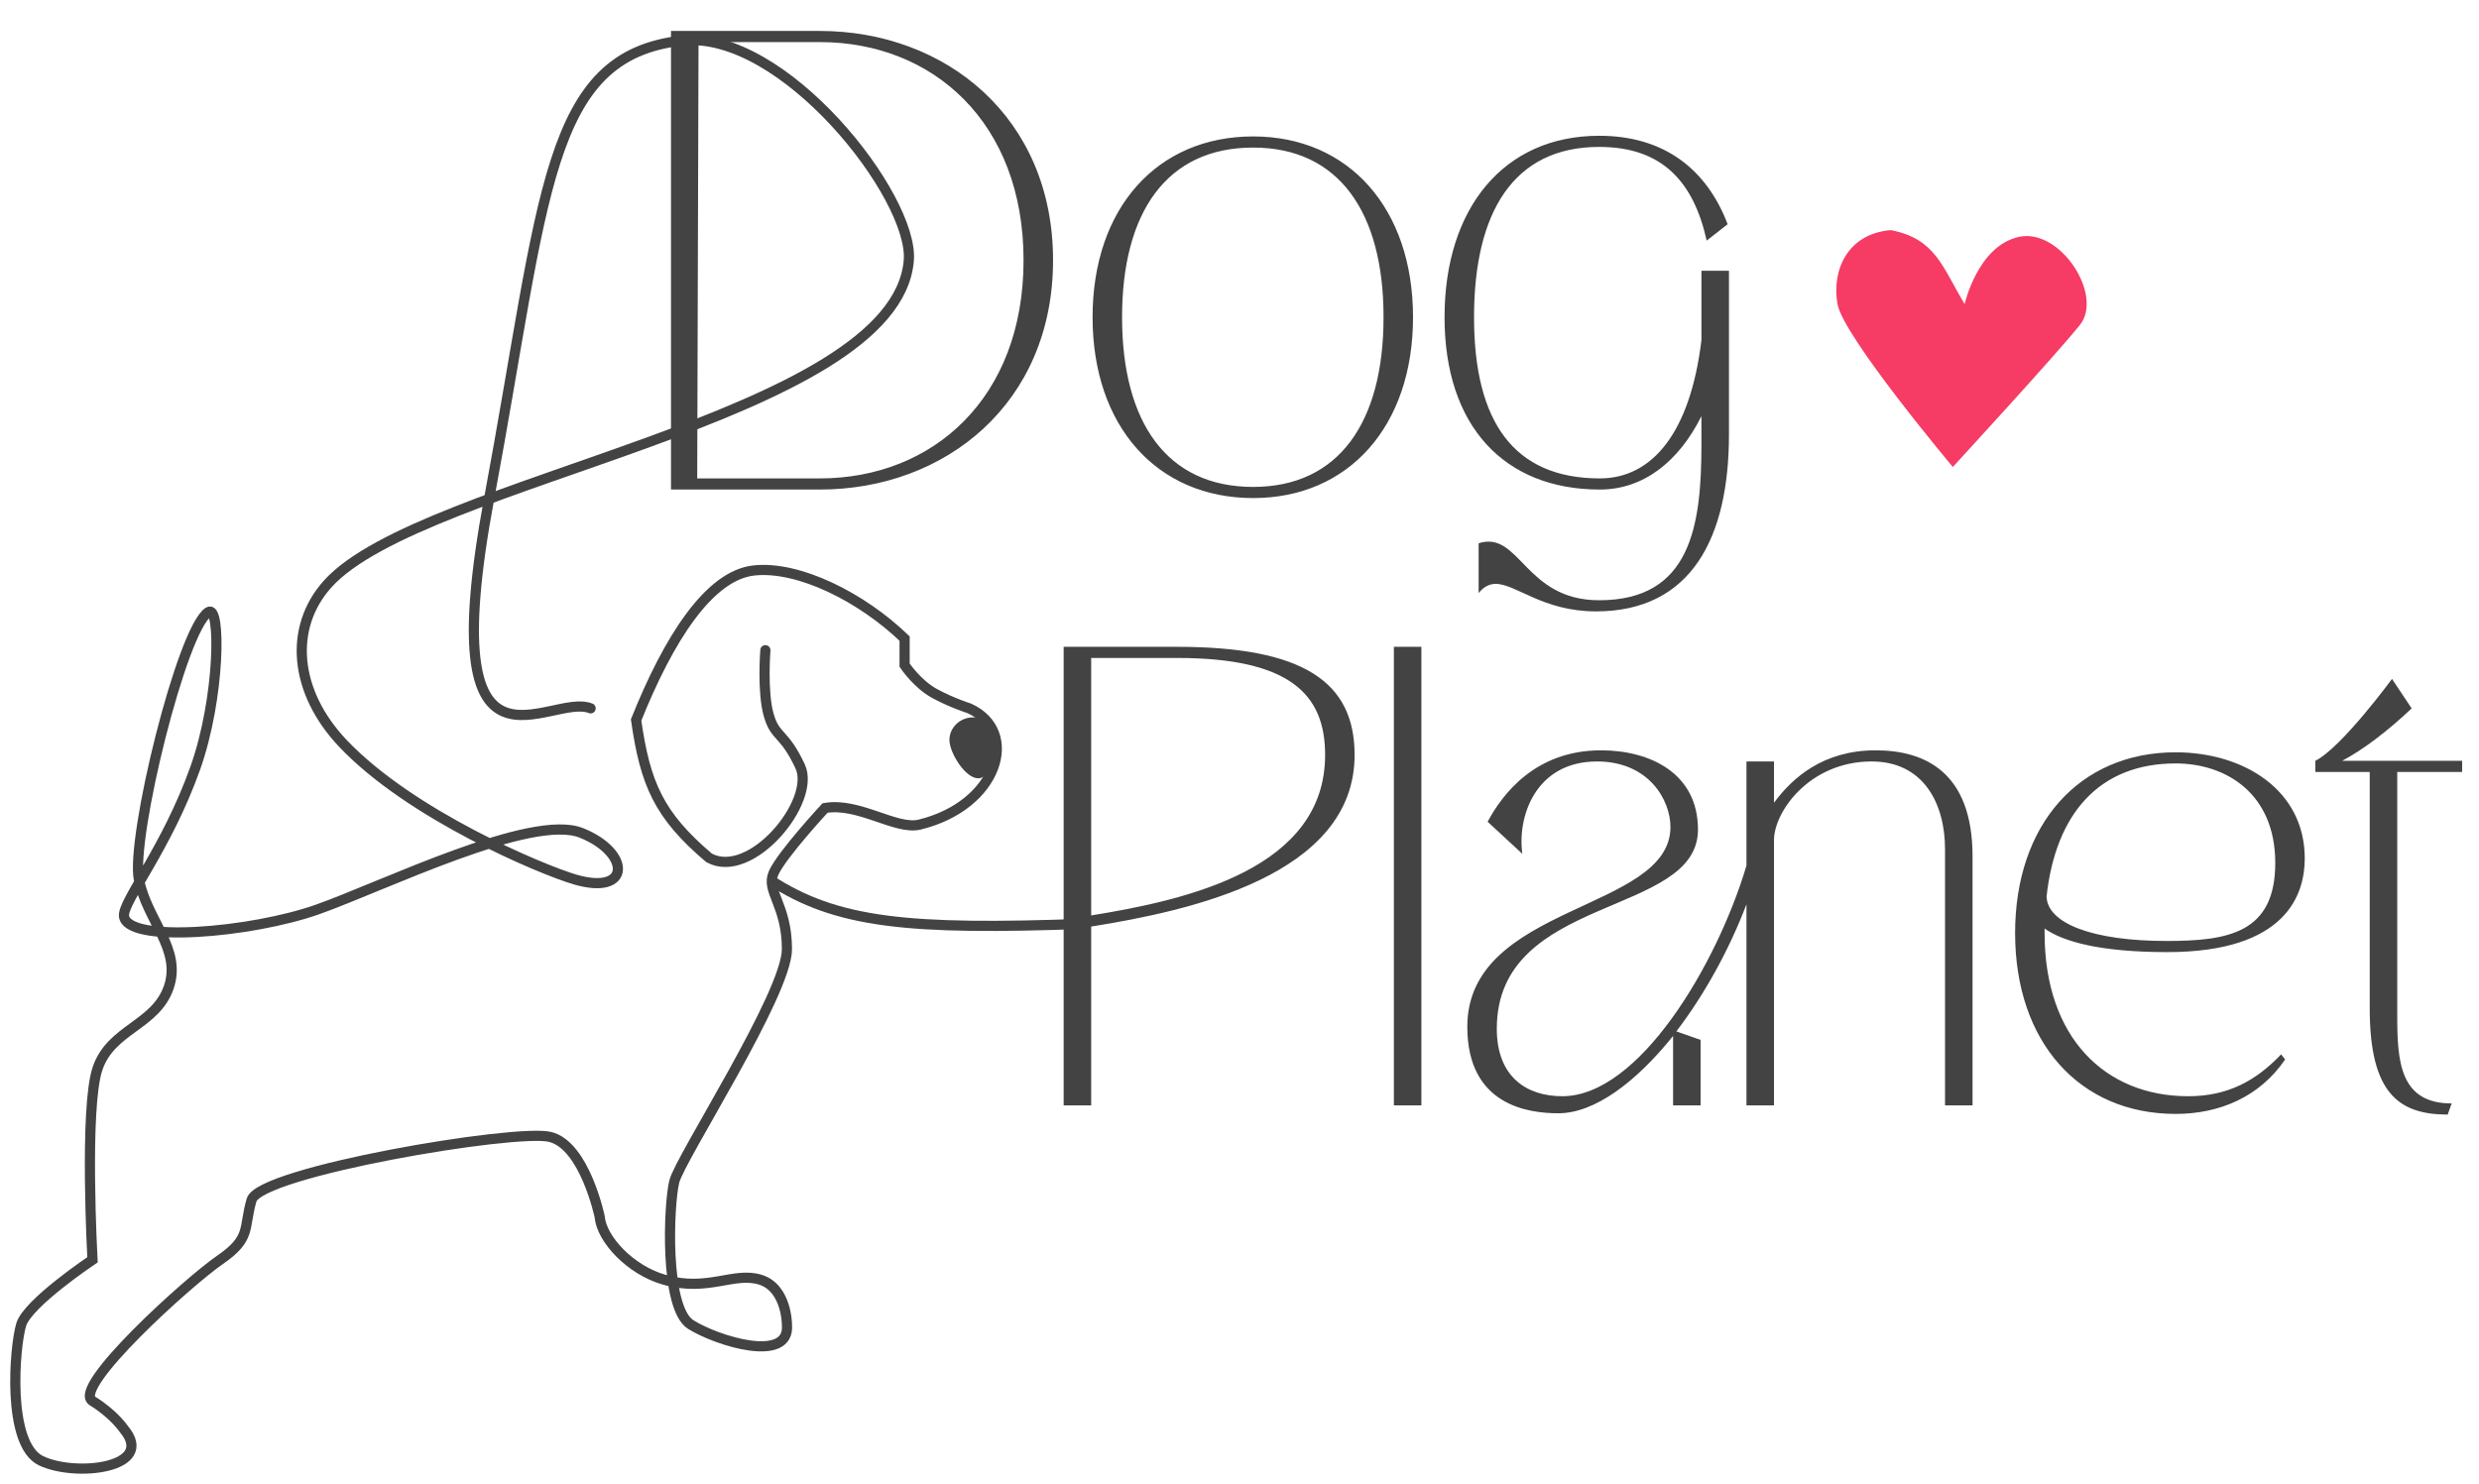
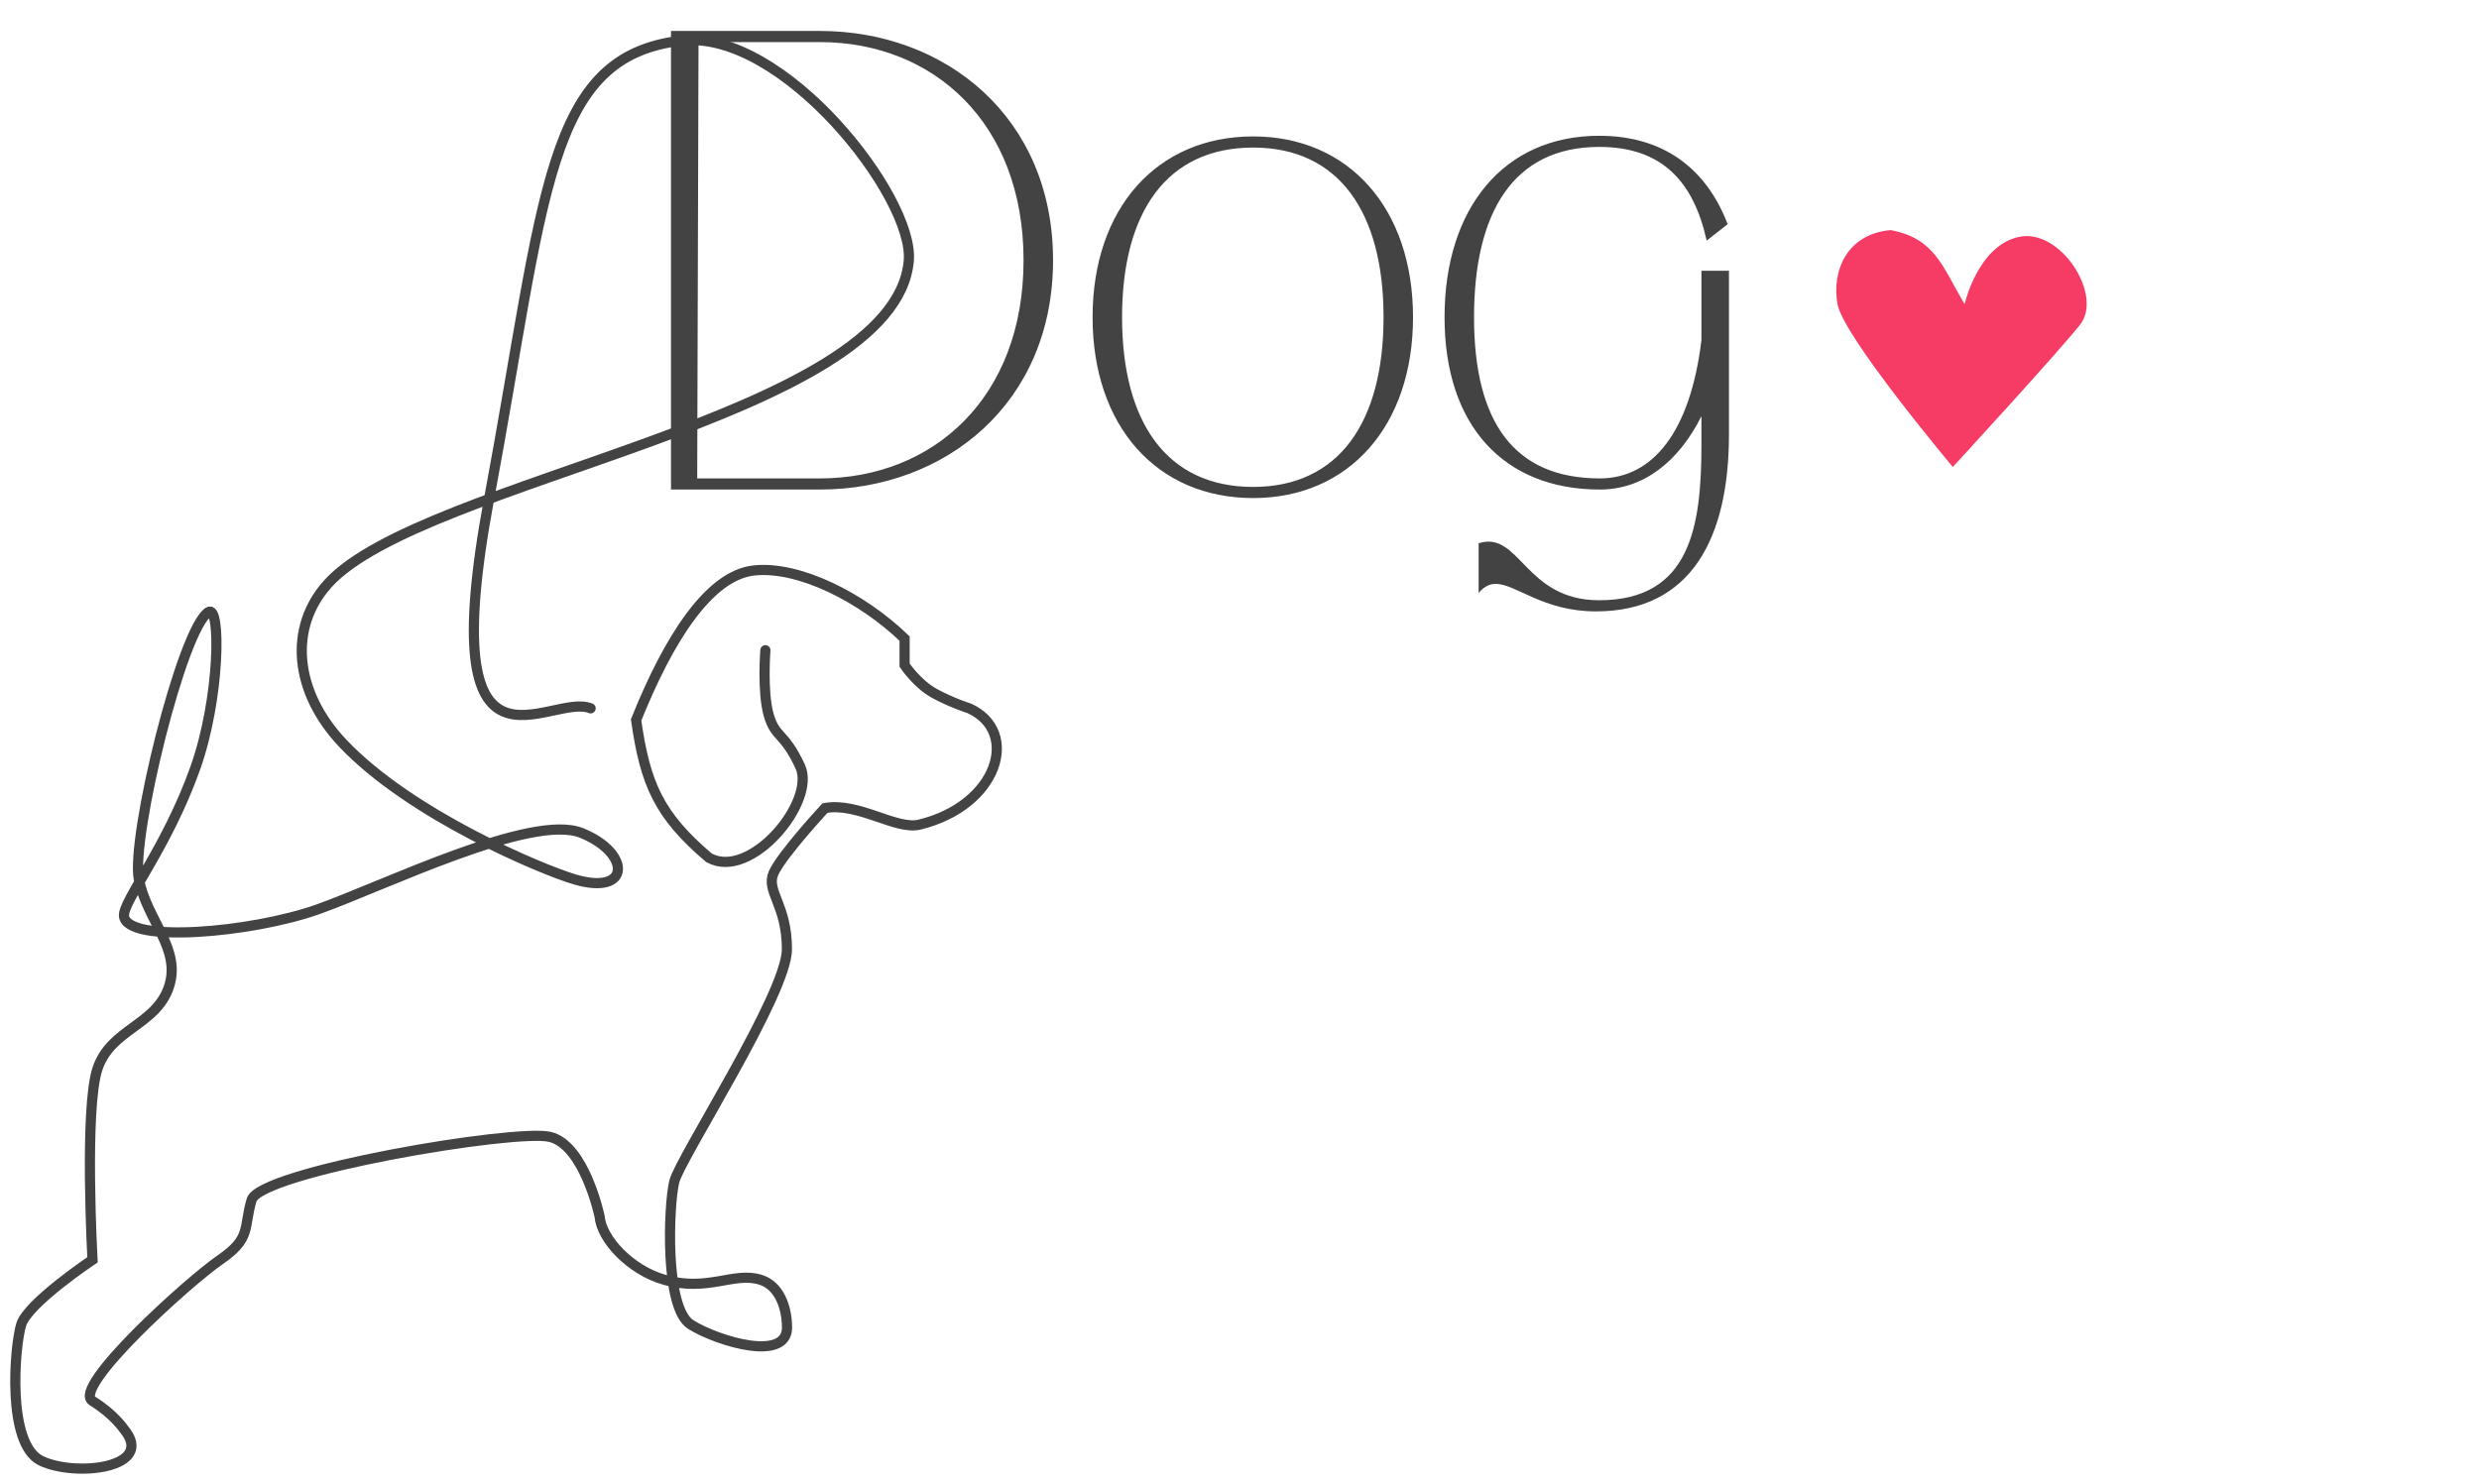
<svg xmlns="http://www.w3.org/2000/svg" width="162" height="97" viewBox="0 0 162 97" fill="none">
  <path d="M38.597 46.302C35.91 45.211 28.256 52.489 31.961 32.611C35.666 12.733 35.639 3.642 44.569 2.654C51.168 1.924 59.739 12.868 59.389 17.032C58.523 27.346 27.597 31.32 21.424 38.16C18.843 41.019 19.215 45.217 22.398 48.583C26.831 53.27 35.418 56.854 37.562 57.486C41.244 58.572 41.244 55.749 37.995 54.446C34.746 53.143 25.106 57.899 20.774 59.44C16.441 60.981 8.272 61.687 8.102 59.875C8.011 58.912 10.902 55.438 12.759 50.212C14.399 45.595 14.438 39.496 13.625 40.005C11.892 41.091 8.535 54.772 9.076 57.486C9.618 60.2 11.892 62.046 11.026 64.543C10.159 67.041 7.235 67.258 6.369 69.864C5.502 72.469 6.044 82.35 6.044 82.35C6.044 82.35 1.82 85.173 1.386 86.584C0.953 87.996 0.412 94.401 2.686 95.487C4.961 96.573 10.209 95.955 8.102 93.424C8.102 93.424 7.452 92.447 6.044 91.579C4.636 90.71 12.326 83.761 14.384 82.35C16.441 80.938 15.9 80.287 16.441 78.441C16.983 76.595 33.663 73.772 35.937 74.315C38.212 74.858 39.186 79.527 39.186 79.527C39.305 80.987 41.174 83.016 43.41 83.653C46.267 84.466 47.959 83.11 49.692 83.653C51.425 84.195 51.425 86.584 51.425 86.584C51.661 89.151 46.876 87.67 45.143 86.584C43.41 85.498 43.695 78.767 44.06 77.247C44.425 75.727 51.425 64.978 51.425 62.046C51.426 59.115 50.017 58.246 50.559 57.052C51.1 55.857 53.916 52.817 53.916 52.817C56.124 52.434 58.553 54.276 60.09 53.903C65.219 52.657 66.697 47.823 63.339 46.303C63.339 46.303 62.202 45.947 61.064 45.326C59.927 44.704 59.115 43.48 59.115 43.48V41.743C56.321 39.045 52.183 36.965 49.259 37.291C46.335 37.617 43.693 41.762 41.569 47.063C42.164 51.223 43.04 53.281 46.335 56.075C49.072 57.571 53.353 52.383 52.291 50.103C51.23 47.823 50.667 48.257 50.234 46.737C49.8 45.217 50.017 42.503 50.017 42.503" stroke="#434343" stroke-width="0.664" stroke-linecap="round" />
-   <path d="M62.044 48.373C62.044 49.19 63.069 50.876 63.924 50.876C64.779 50.876 65.141 49.19 65.141 48.373C65.141 47.556 64.447 46.894 63.592 46.894C62.737 46.894 62.044 47.556 62.044 48.373Z" fill="#434343" />
  <path d="M53.57 2.023C61.792 2.023 68.816 7.676 68.816 17.012C68.816 26.347 61.792 32 53.57 32H43.849V2.023H53.57ZM45.562 31.272H53.57C60.979 31.272 66.888 26.005 66.888 17.012C66.888 8.019 60.979 2.751 53.57 2.751H45.648L45.562 31.272ZM71.399 20.737C71.399 13.629 75.596 8.918 81.891 8.918C88.143 8.918 92.34 13.629 92.34 20.737C92.34 27.846 88.143 32.557 81.891 32.557C75.596 32.557 71.399 27.846 71.399 20.737ZM73.326 20.737C73.326 27.589 76.238 31.829 81.891 31.829C87.501 31.829 90.413 27.589 90.413 20.737C90.413 13.885 87.501 9.646 81.891 9.646C76.238 9.646 73.326 13.885 73.326 20.737ZM112.986 28.403C112.986 35.126 110.545 39.965 104.292 39.965C100.824 39.965 99.068 38.167 97.74 38.167C97.355 38.167 96.969 38.338 96.627 38.766V35.512C99.325 34.655 99.624 39.237 104.506 39.237C110.502 39.237 111.187 34.355 111.187 29.045V27.204C109.688 30.201 107.376 32 104.549 32C98.297 32 94.4 27.846 94.4 20.737C94.4 13.629 98.254 8.875 104.506 8.875C108.746 8.875 111.53 11.059 112.9 14.656L111.53 15.727C110.673 11.873 108.617 9.603 104.506 9.603C98.896 9.603 96.327 13.885 96.327 20.737C96.327 27.589 98.939 31.272 104.549 31.272C107.975 31.272 110.459 28.274 111.187 22.236V17.697H112.986V28.403Z" fill="#434343" />
-   <path d="M76.917 42.281C85.139 42.281 88.522 44.551 88.522 49.347C88.522 57.227 77.731 59.539 71.307 60.567V72.258H69.508V42.281H76.917ZM71.307 59.839C77.688 58.811 86.595 56.755 86.595 49.347C86.595 45.407 84.326 43.009 76.917 43.009H71.307V59.839ZM91.088 42.281H92.886V72.258H91.088V42.281ZM109.334 67.719C106.893 70.759 104.195 72.772 101.839 72.772C99.87 72.772 95.887 72.258 95.887 67.119C95.887 59.068 109.162 59.582 109.162 54.058C109.162 52.302 107.749 49.775 104.366 49.775C100.298 49.775 99.142 53.458 99.484 55.813L97.215 53.715C98.157 51.959 100.298 49.047 104.623 49.047C107.835 49.047 110.961 50.546 110.961 54.229C110.961 59.967 97.814 58.426 97.814 67.247C97.814 70.374 99.741 71.658 102.096 71.658C107.107 71.658 112.203 63.051 114.13 56.584V49.775H115.929V52.473C117.128 50.846 119.14 49.047 122.566 49.047C125.778 49.047 128.904 50.46 128.904 55.985V72.258H127.106V55.514C127.106 52.516 125.692 49.775 122.309 49.775C118.241 49.775 115.929 53.073 115.929 54.914V72.258H114.13V59.111C112.974 62.151 111.346 65.063 109.548 67.419L111.132 67.975V72.258H109.334V67.719ZM149.329 69.26C147.659 71.701 145.046 72.814 142.177 72.814C135.882 72.814 131.685 68.104 131.685 60.995C131.685 53.886 135.882 49.176 142.177 49.176C146.588 49.176 150.613 51.617 150.613 56.113C150.613 58.426 149.457 62.237 141.62 62.237C137.252 62.237 134.811 61.552 133.612 60.695V60.995C133.612 67.847 137.595 71.658 142.991 71.658C145.56 71.658 147.402 70.673 149.072 68.918L149.329 69.26ZM133.741 58.597C133.784 60.353 136.738 61.509 141.577 61.509C145.603 61.509 148.686 60.995 148.686 56.413C148.686 51.874 145.474 49.904 142.177 49.904C137.209 49.904 134.34 53.158 133.741 58.597ZM156.657 66.391C156.657 69.389 156.829 72.129 160.212 72.129L159.955 72.857C156.743 72.857 154.859 71.444 154.859 65.92V50.46H151.304V49.732C153.017 48.876 156.315 44.379 156.315 44.379L157.599 46.306C156.015 47.805 154.43 49.004 153.06 49.732H160.897V50.46H156.657V66.391Z" fill="#434343" />
  <path d="M135.924 21.235C134.379 23.17 127.615 30.525 127.615 30.525C127.615 30.525 120.465 22.009 120.079 19.88C119.693 17.751 120.663 15.291 123.557 15.041C126.478 15.6 126.916 17.424 128.388 19.88C128.388 19.88 129.238 16.064 131.943 15.483C134.648 14.903 137.47 19.299 135.924 21.235Z" fill="#F63B65" />
-   <path d="M70.892 60.387C59.354 60.813 54.66 60.346 50.32 57.512" stroke="#434343" stroke-width="0.664" />
</svg>